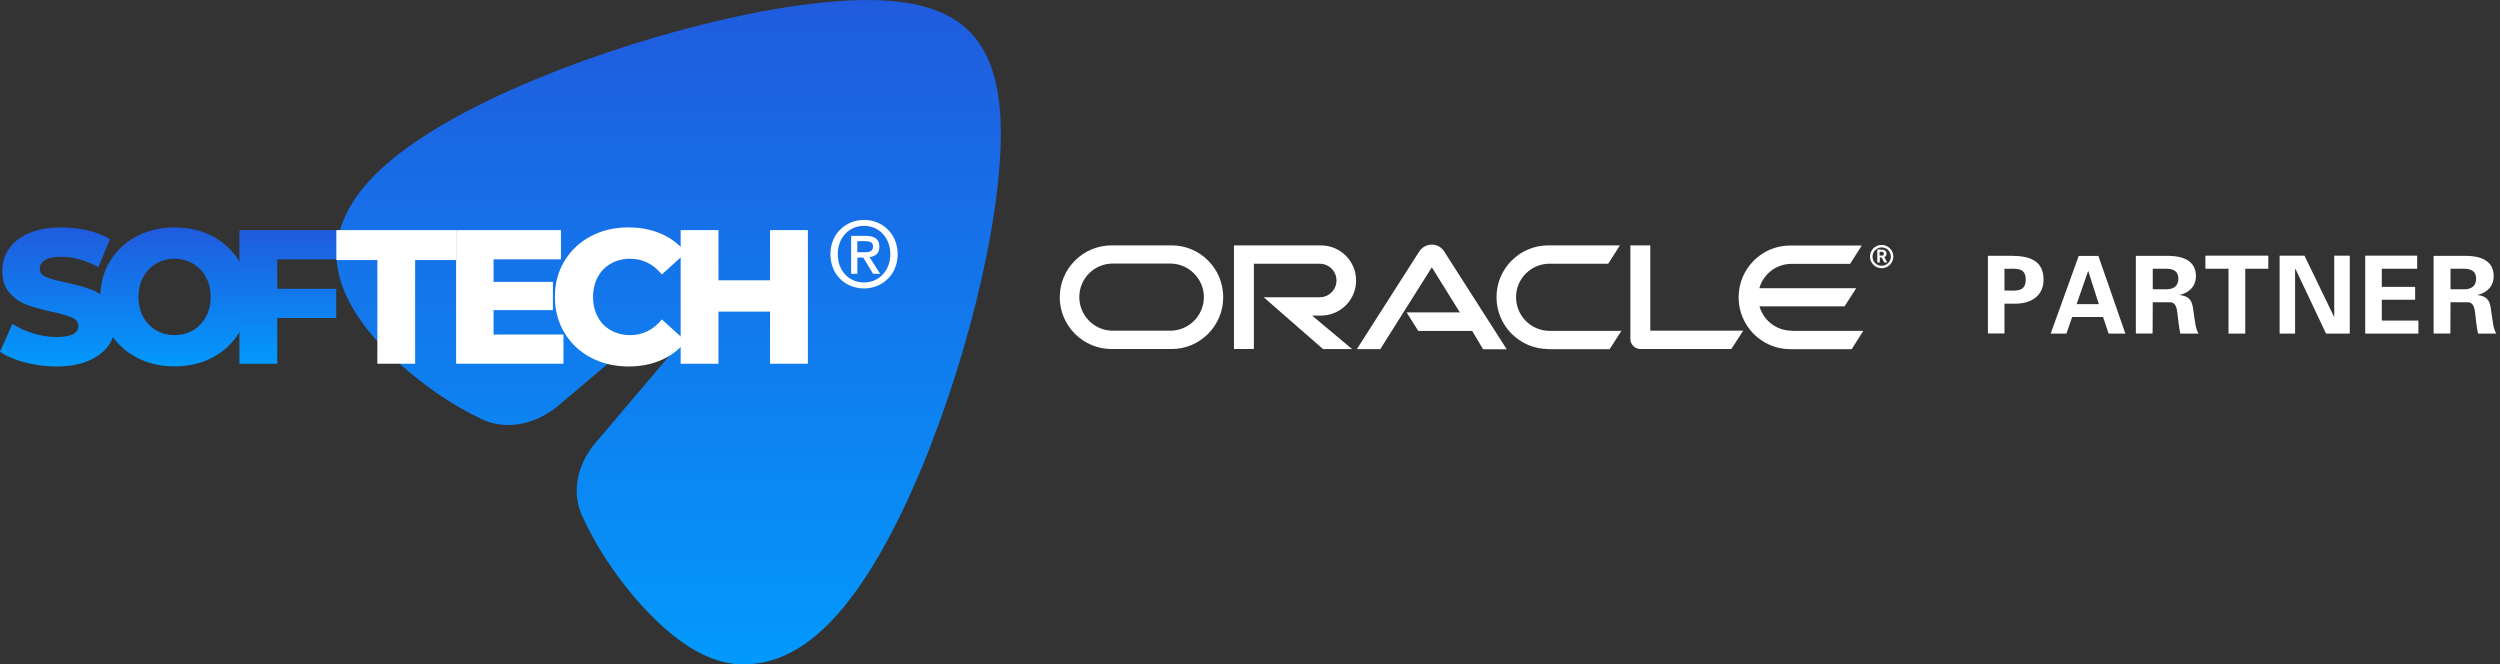
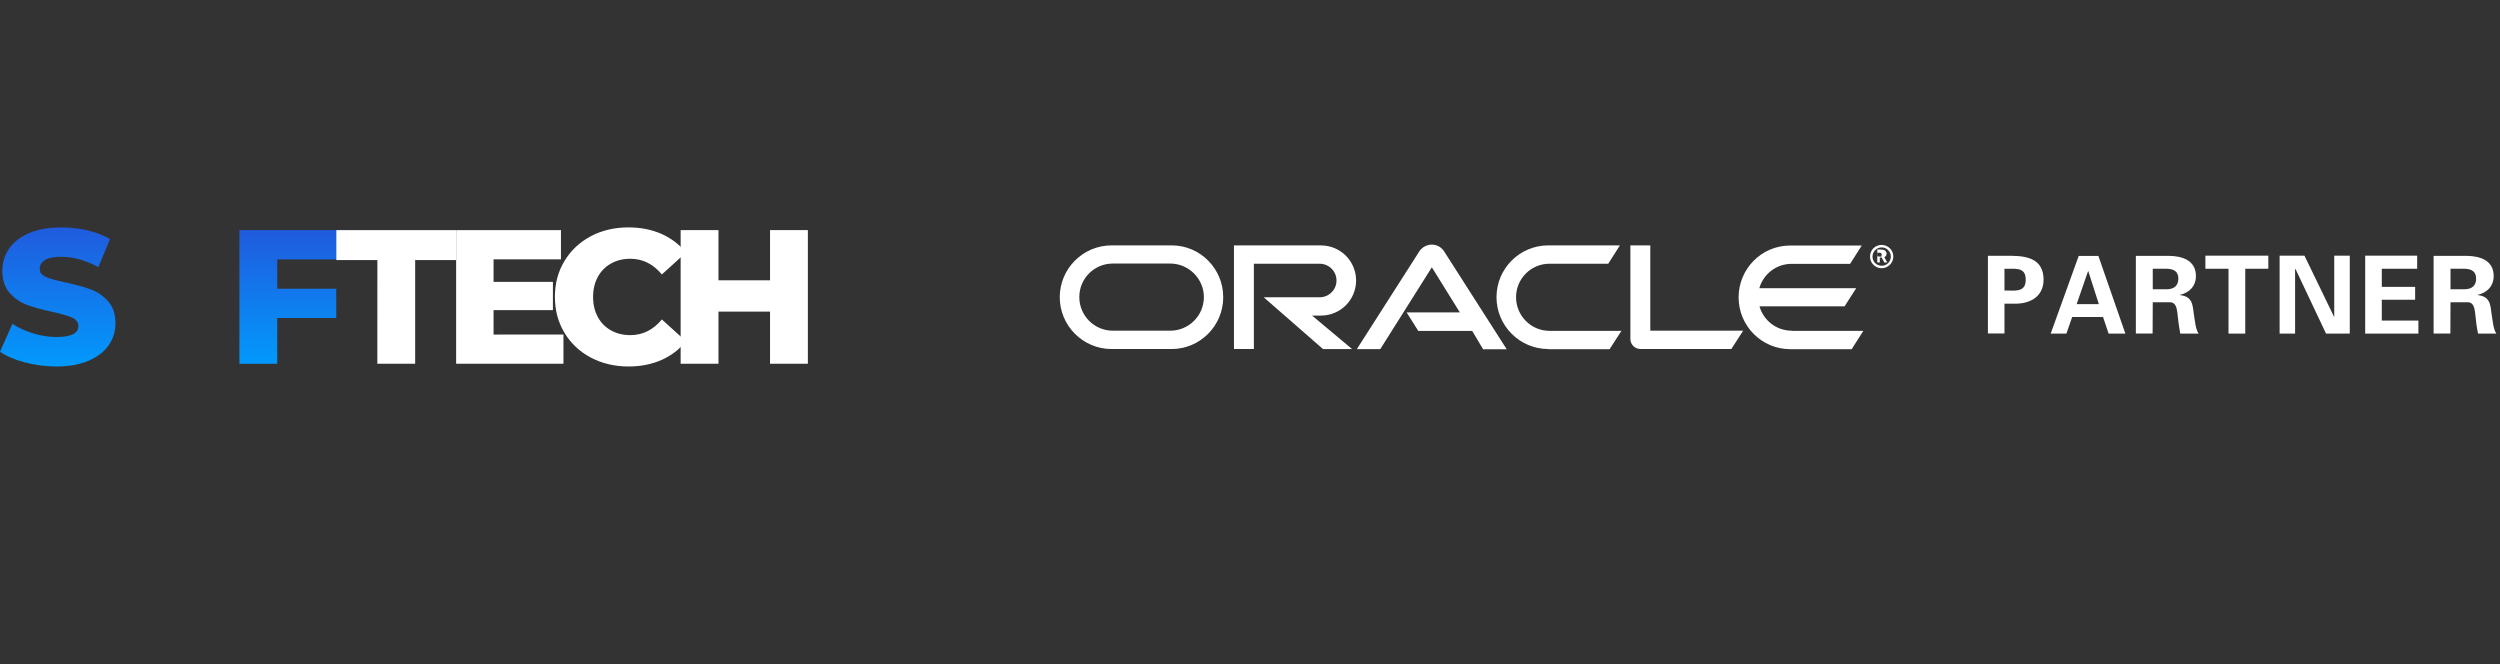
<svg xmlns="http://www.w3.org/2000/svg" version="1.1" id="Layer_1" x="0px" y="0px" viewBox="0 0 4910.8 1305" style="enable-background:new 0 0 4910.8 1305;" xml:space="preserve">
  <rect x="0" y="0" width="4910.8" height="1305" fill="#333333" stroke="none" />
  <style type="text/css">
	.st0{fill:url(#SVGID_1_);}
	.st1{fill:url(#SVGID_2_);}
	.st2{fill:url(#SVGID_3_);}
	.st3{fill:url(#SVGID_4_);}
	.st4{fill:#FFFFFF;}
</style>
  <linearGradient id="SVGID_1_" gradientUnits="userSpaceOnUse" x1="1313.416" y1="1531.938" x2="1313.416" y2="226.971" gradientTransform="matrix(1 0 0 -1 0 1532)">
    <stop offset="0" style="stop-color:#205BDE" />
    <stop offset="1" style="stop-color:#0299FC" />
  </linearGradient>
-   <path class="st0" d="M1962.9,203.9c-4.6-42-16.9-99.8-57.7-141.3c-41.4-42.1-99.5-54.7-141.6-59.4c-46.8-5.3-100.4-3.5-155.4,2.5  c-110.6,11.9-242.5,42.2-369.7,82.4c-127,40.2-254.5,91.8-355.1,148.8c-50.1,28.4-96.8,59.9-134,94.2  c-35.3,32.6-72.5,77.4-84.9,133.9v0.1c-9.1,41.4,0.5,79.2,11.7,106.4c11.5,28.1,28.5,54.1,46.4,76.8c35.9,45.5,84.9,89.1,136,124.2  c27.8,19.2,57,36.2,87.4,50.8c48.1,22.8,103.7,10.2,145.7-22.4l153.4-129.4h93l-172.5,203.2c-30.8,39.4-43.2,91.3-22.8,136.9  c13.7,30.4,29.8,59.7,48.2,87.6c32.3,49.5,72,97,112.7,133.2c20.3,18.1,43.1,35.3,67.4,48.3c22.7,12.2,56,25.8,94.5,24.2h0.7  c8.6-0.3,17.2-1.1,25.7-2.4h0.3c59-10,105.8-46.4,139.8-81.6c35.5-36.8,67.8-83.5,96.6-133.5c57.8-100.4,109.6-228.3,149.7-355.8  c40.1-127.7,70.1-260.4,81.8-371.7C1966.3,304.5,1968.1,250.7,1962.9,203.9z" />
  <linearGradient id="SVGID_2_" gradientUnits="userSpaceOnUse" x1="113.4" y1="-5.3" x2="113.4" y2="267.9" gradientTransform="matrix(1 0 0 1 0 452)">
    <stop offset="0" style="stop-color:#205BDE" />
    <stop offset="1" style="stop-color:#0299FC" />
  </linearGradient>
  <path class="st1" d="M48.8,711.9c-20-5.3-36.3-12.2-48.8-21l24.4-54.8c11.7,7.8,25.4,14,40.9,18.8s30.8,7.1,45.8,7.1  c28.5,0,42.8-7.1,42.8-21.4c0-7.5-4.1-13.1-12.2-16.7c-8.1-3.6-21.2-7.4-39.2-11.4c-19.8-4.2-36.3-8.8-49.5-13.7  c-13.3-4.9-24.6-12.7-34.1-23.4S4.6,550.2,4.6,531.9c0-16,4.4-30.4,13.1-43.3s21.8-23.1,39.2-30.6s38.7-11.3,63.9-11.3  c17.3,0,34.2,1.9,51,5.8c16.7,3.9,31.5,9.6,44.3,17.1l-22.9,55.1c-25-13.5-49.3-20.3-72.8-20.3c-14.8,0-25.5,2.2-32.3,6.6  S78,521.1,78,528.1s4,12.3,12,15.8s20.9,7.1,38.6,10.9c20,4.3,36.6,8.8,49.7,13.7c13.1,4.9,24.5,12.6,34.1,23.3  c9.6,10.6,14.4,25.1,14.4,43.3c0,15.8-4.4,30-13.1,42.8c-8.8,12.8-21.9,22.9-39.4,30.6c-17.5,7.6-38.8,11.4-63.8,11.4  C89.4,719.8,68.8,717.1,48.8,711.9z" />
  <linearGradient id="SVGID_3_" gradientUnits="userSpaceOnUse" x1="342.9" y1="-5.3" x2="342.9" y2="267.7" gradientTransform="matrix(1 0 0 1 0 452)">
    <stop offset="0" style="stop-color:#205BDE" />
    <stop offset="1" style="stop-color:#0299FC" />
  </linearGradient>
-   <path class="st2" d="M268.1,702.1c-22.1-11.7-39.5-28-52.1-48.8c-12.6-20.7-18.9-44.1-18.9-70.1s6.3-49.4,18.9-70.1  c12.6-20.7,30-37,52.1-48.8c22.1-11.7,47.1-17.6,74.8-17.6s52.7,5.9,74.8,17.6c22.1,11.8,39.5,28,52.1,48.8s18.9,44.1,18.9,70.1  s-6.3,49.4-18.9,70.1c-12.6,20.8-30,37-52.1,48.8s-47.1,17.6-74.8,17.6S290.3,713.9,268.1,702.1z M378.9,648.9  c10.7-6.2,19.2-15.1,25.5-26.4c6.2-11.4,9.4-24.4,9.4-39.2c0-14.7-3.1-27.8-9.4-39.2s-14.8-20.2-25.5-26.4  c-10.8-6.2-22.8-9.4-36-9.4c-13.3,0-25.3,3.1-36,9.4c-10.8,6.3-19.3,15.1-25.5,26.4c-6.3,11.4-9.4,24.4-9.4,39.2s3.1,27.8,9.4,39.2  c6.2,11.4,14.7,20.2,25.5,26.4c10.7,6.3,22.7,9.4,36,9.4S368.2,655.1,378.9,648.9z" />
  <linearGradient id="SVGID_4_" gradientUnits="userSpaceOnUse" x1="573.25" y1="0.1" x2="573.25" y2="262.6" gradientTransform="matrix(1 0 0 1 0 452)">
    <stop offset="0" style="stop-color:#205BDE" />
    <stop offset="1" style="stop-color:#0299FC" />
  </linearGradient>
  <path class="st3" d="M544.6,509.4v57.8h115.9v57.4H544.6v90h-74.3V452.1h205.9v57.4H544.6V509.4z" />
  <path class="st4" d="M741.3,510.9h-80.6V452h235.1v58.9h-80.3v203.6h-74.3L741.3,510.9L741.3,510.9z" />
  <path class="st4" d="M1106.8,657.1v57.4H896V452h205.9v57.4H969.5v44.3h116.6v55.5H969.5v48L1106.8,657.1L1106.8,657.1z" />
  <path class="st4" d="M1160.4,702.3c-21.9-11.6-39.1-27.8-51.6-48.6c-12.5-20.7-18.8-44.3-18.8-70.5s6.2-49.7,18.8-70.5  c12.5-20.7,29.7-36.9,51.6-48.6c21.9-11.6,46.6-17.4,74.1-17.4c24,0,45.6,4.3,64.9,12.8c19.2,8.5,35.3,20.8,48,36.8l-47.3,42.8  c-17-20.5-37.6-30.8-61.9-30.8c-14.3,0-26.9,3.1-38.1,9.4c-11.1,6.3-19.8,15.1-25.9,26.4c-6.1,11.4-9.2,24.4-9.2,39.2  s3.1,27.8,9.2,39.2s14.7,20.2,25.9,26.4c11.1,6.3,23.8,9.4,38.1,9.4c24.2,0,44.9-10.2,61.9-30.8l47.3,42.8  c-12.8,16-28.8,28.3-48,36.8c-19.3,8.5-40.9,12.8-64.9,12.8C1207,719.8,1182.3,713.9,1160.4,702.3z" />
  <path class="st4" d="M1586.9,452v262.5h-74.3V612.1h-101.3v102.4H1337V452h74.3v98.6h101.3V452H1586.9z" />
-   <path class="st4" d="M1697.4,566.6c-38.7,0-66.2-29-66.2-67.3c0-40.5,30.6-67.3,66.2-67.3c35.3,0,65.9,26.8,65.9,67.3  S1732.6,566.6,1697.4,566.6z M1697.4,443.6c-29.2,0-51.8,22.9-51.8,55.6c0,30.6,19.8,55.6,51.8,55.6c28.8,0,51.5-22.7,51.5-55.6  C1748.8,466.5,1726.2,443.6,1697.4,443.6z M1684.1,537.8h-12.2v-74.5h28.3c18,0,27.2,6.3,27.2,21.4c0,13.5-8.3,19.1-19.4,20.3  l20.9,32.8H1715l-19.3-31.9h-11.5L1684.1,537.8L1684.1,537.8z M1697.7,495.5c9.2,0,17.3-0.9,17.3-11.7c0-9-8.8-10.1-16.2-10.1H1684  v21.8L1697.7,495.5L1697.7,495.5z" />
  <g>
    <path class="st4" d="M3937.4,527.9c18.3,1,41.8-5.5,41.8,21.4c0,26.9-23.5,20.8-41.8,21.4V527.9L3937.4,527.9z M3937.4,655.3v-58.8   h23.8c33.9-1,53-19.5,53-47c0-38.7-28.7-46.7-62.3-47h-47V655h32.6v0.3H3937.4z" />
    <path class="st4" d="M4079.2,597.4l22.5-65h0.3l20.8,65H4079.2L4079.2,597.4z M4059.1,655.3l11.3-32.6h60.6l11,32.6h32.9l-53-152.5   h-38.7l-55,152.5H4059.1L4059.1,655.3z" />
    <path class="st4" d="M4228.7,527.9h27.4c14.6,0.3,22.9,5.8,22.9,19.5c0,13.5-8.3,20.8-22.9,20.8h-27.4V527.9L4228.7,527.9z    M4228.7,593.7h34.5c10.7,0.3,12.8,12.2,13.8,20.4c1.5,13.8,3.1,27.4,5.8,41.2h36c-6.2-8.6-7.3-26.3-9.1-36.3   c-2.8-21.1-2.8-36.6-28-39.4v-0.3c18.6-4.2,31.8-17,31.8-37c0-31.1-27.1-39.4-53-39.7h-65v152.5h32.9L4228.7,593.7L4228.7,593.7z" />
    <polygon class="st4" points="4332.1,502.2 4455.7,502.2 4455.7,527.9 4410.4,527.9 4410.4,655.3 4377.5,655.3 4377.5,527.9    4332.1,527.9  " />
    <polygon class="st4" points="4569.1,655.3 4509,528.2 4508.3,528.5 4508.3,655.3 4477.9,655.3 4477.9,502.2 4526.7,502.2    4584.9,622.4 4585.2,622 4585.2,502.2 4615.7,502.2 4615.7,655.3  " />
    <polygon class="st4" points="4646,502.2 4748.1,502.2 4748.1,527.9 4678.6,527.9 4678.6,563.5 4744.1,563.5 4744.1,588.8    4678.6,588.8 4678.6,629.7 4750.5,629.7 4750.5,655.3 4646,655.3  " />
    <path class="st4" d="M4813.6,527.9h27.4c14.6,0.3,22.9,5.8,22.9,19.5c0,13.5-8.3,20.8-22.9,20.8h-27.4V527.9L4813.6,527.9z    M4813.6,593.7h34.5c10.7,0.3,12.8,12.2,13.8,20.4c1.5,13.8,2.8,27.4,5.8,41.2h36c-6.2-8.6-7.3-26.3-9.1-36.3   c-2.8-21.1-2.8-36.6-28-39.4v-0.3c18.6-4.2,31.8-17,31.8-37c0-31.1-27.1-39.4-53-39.7h-65v152.5h32.9L4813.6,593.7L4813.6,593.7z" />
    <path class="st4" d="M2763,613.6h104.6l-55-88.5l-101.3,160.7h-46L2788.5,493c5.5-7.6,14.3-12.5,24.2-12.5   c9.7,0,18.3,4.9,23.5,12.5l123.5,193.1h-46.4l-21.4-36H2786L2763,613.6L2763,613.6z M3241.7,649.6V482.1h-39.1v184.2   c0,4.9,2.1,9.7,5.8,13.5c3.7,3.7,9.1,5.8,14.3,5.8h178.2l23.2-36L3241.7,649.6L3241.7,649.6z M2594.9,619.9   c38.1,0,68.9-30.8,68.9-68.9c0-38.1-30.8-68.9-68.9-68.9h-171v203.5h39.1V518.1h129.4c18,0,32.9,14.6,32.9,32.9   c0,18.3-14.9,32.9-32.9,32.9h-110.1l116.6,101.8h57.1l-78.6-65.8L2594.9,619.9L2594.9,619.9z M2183.5,685.6   c-56.1,0-101.8-45.7-101.8-101.8S2127.4,482,2183.5,482h118c56.1,0,101.3,45.7,101.3,101.8s-45.4,101.8-101.3,101.8H2183.5   L2183.5,685.6z M2298.7,649.6c36.3,0,66.1-29.3,66.1-66.1c0-36-29.8-65.8-66.1-65.8h-112.8c-36.3,0-65.8,29.3-65.8,65.8   c0,36.3,29.3,66.1,65.8,66.1H2298.7L2298.7,649.6z M3041.4,685.6c-56.1,0-101.8-45.7-101.8-101.8S2985,482,3041.4,482h140.6   l-22.9,36h-115.3c-36.3,0-65.8,29.3-65.8,65.8c0,36.3,29.3,66.1,65.8,66.1H3185l-23.2,36h-120.5L3041.4,685.6L3041.4,685.6z    M3519.6,649.6c-30.2,0-55.4-20.1-63.4-47.8h167.1l22.9-35.7h-190.3c7.9-27.7,33.2-47.8,63.4-47.8h114.9l22.9-36h-140.6   c-56.1,0-101.3,45.7-101.3,101.8s45.4,101.8,101.3,101.8h120.8l22.9-36h-140.6L3519.6,649.6L3519.6,649.6z" />
-     <path class="st4" d="M3678.2,504c0-9.7,7.9-18,18-18c10.1,0,18,8.3,18,18c0,10.1-7.9,18-18,18C3686.1,522,3678.2,514.1,3678.2,504   L3678.2,504z M3696.2,526.9c12.5,0,22.9-10.4,22.9-22.9c0-12.8-10.4-22.9-22.9-22.9c-12.8,0-22.9,10.1-22.9,22.9   C3673.3,516.8,3683.7,526.9,3696.2,526.9L3696.2,526.9z M3694,490.4c3.7,0,4.9,0,6.6,0.6c4.5,1.8,5.2,5.5,5.2,7   c0,0.3,0,1.5-0.3,2.1c0,1-1,3.1-3.1,4.5c-0.3,0-0.3,0.3-1,0.6l5.8,10.4h-5.8l-5.2-9.7h-3.7v9.7h-4.9v-25.6h6.6v0.3H3694z    M3695.8,502.2c1.5,0,3.1,0,4.2-1.8c0.3-0.6,0.6-1.5,0.6-2.1c0-1.5-0.6-2.4-1.8-3.1c-1-0.6-2.4-0.6-4.9-0.6h-1.8v7.3h3.4v0.3   H3695.8z" />
+     <path class="st4" d="M3678.2,504c0-9.7,7.9-18,18-18c10.1,0,18,8.3,18,18c0,10.1-7.9,18-18,18C3686.1,522,3678.2,514.1,3678.2,504   L3678.2,504z M3696.2,526.9c12.5,0,22.9-10.4,22.9-22.9c0-12.8-10.4-22.9-22.9-22.9c-12.8,0-22.9,10.1-22.9,22.9   C3673.3,516.8,3683.7,526.9,3696.2,526.9L3696.2,526.9z M3694,490.4c3.7,0,4.9,0,6.6,0.6c4.5,1.8,5.2,5.5,5.2,7   c0,0.3,0,1.5-0.3,2.1c0,1-1,3.1-3.1,4.5c-0.3,0-0.3,0.3-1,0.6l5.8,10.4h-5.8l-5.2-9.7h-3.7v9.7h-4.9v-25.6h6.6v0.3H3694z    M3695.8,502.2c0.3-0.6,0.6-1.5,0.6-2.1c0-1.5-0.6-2.4-1.8-3.1c-1-0.6-2.4-0.6-4.9-0.6h-1.8v7.3h3.4v0.3   H3695.8z" />
  </g>
</svg>